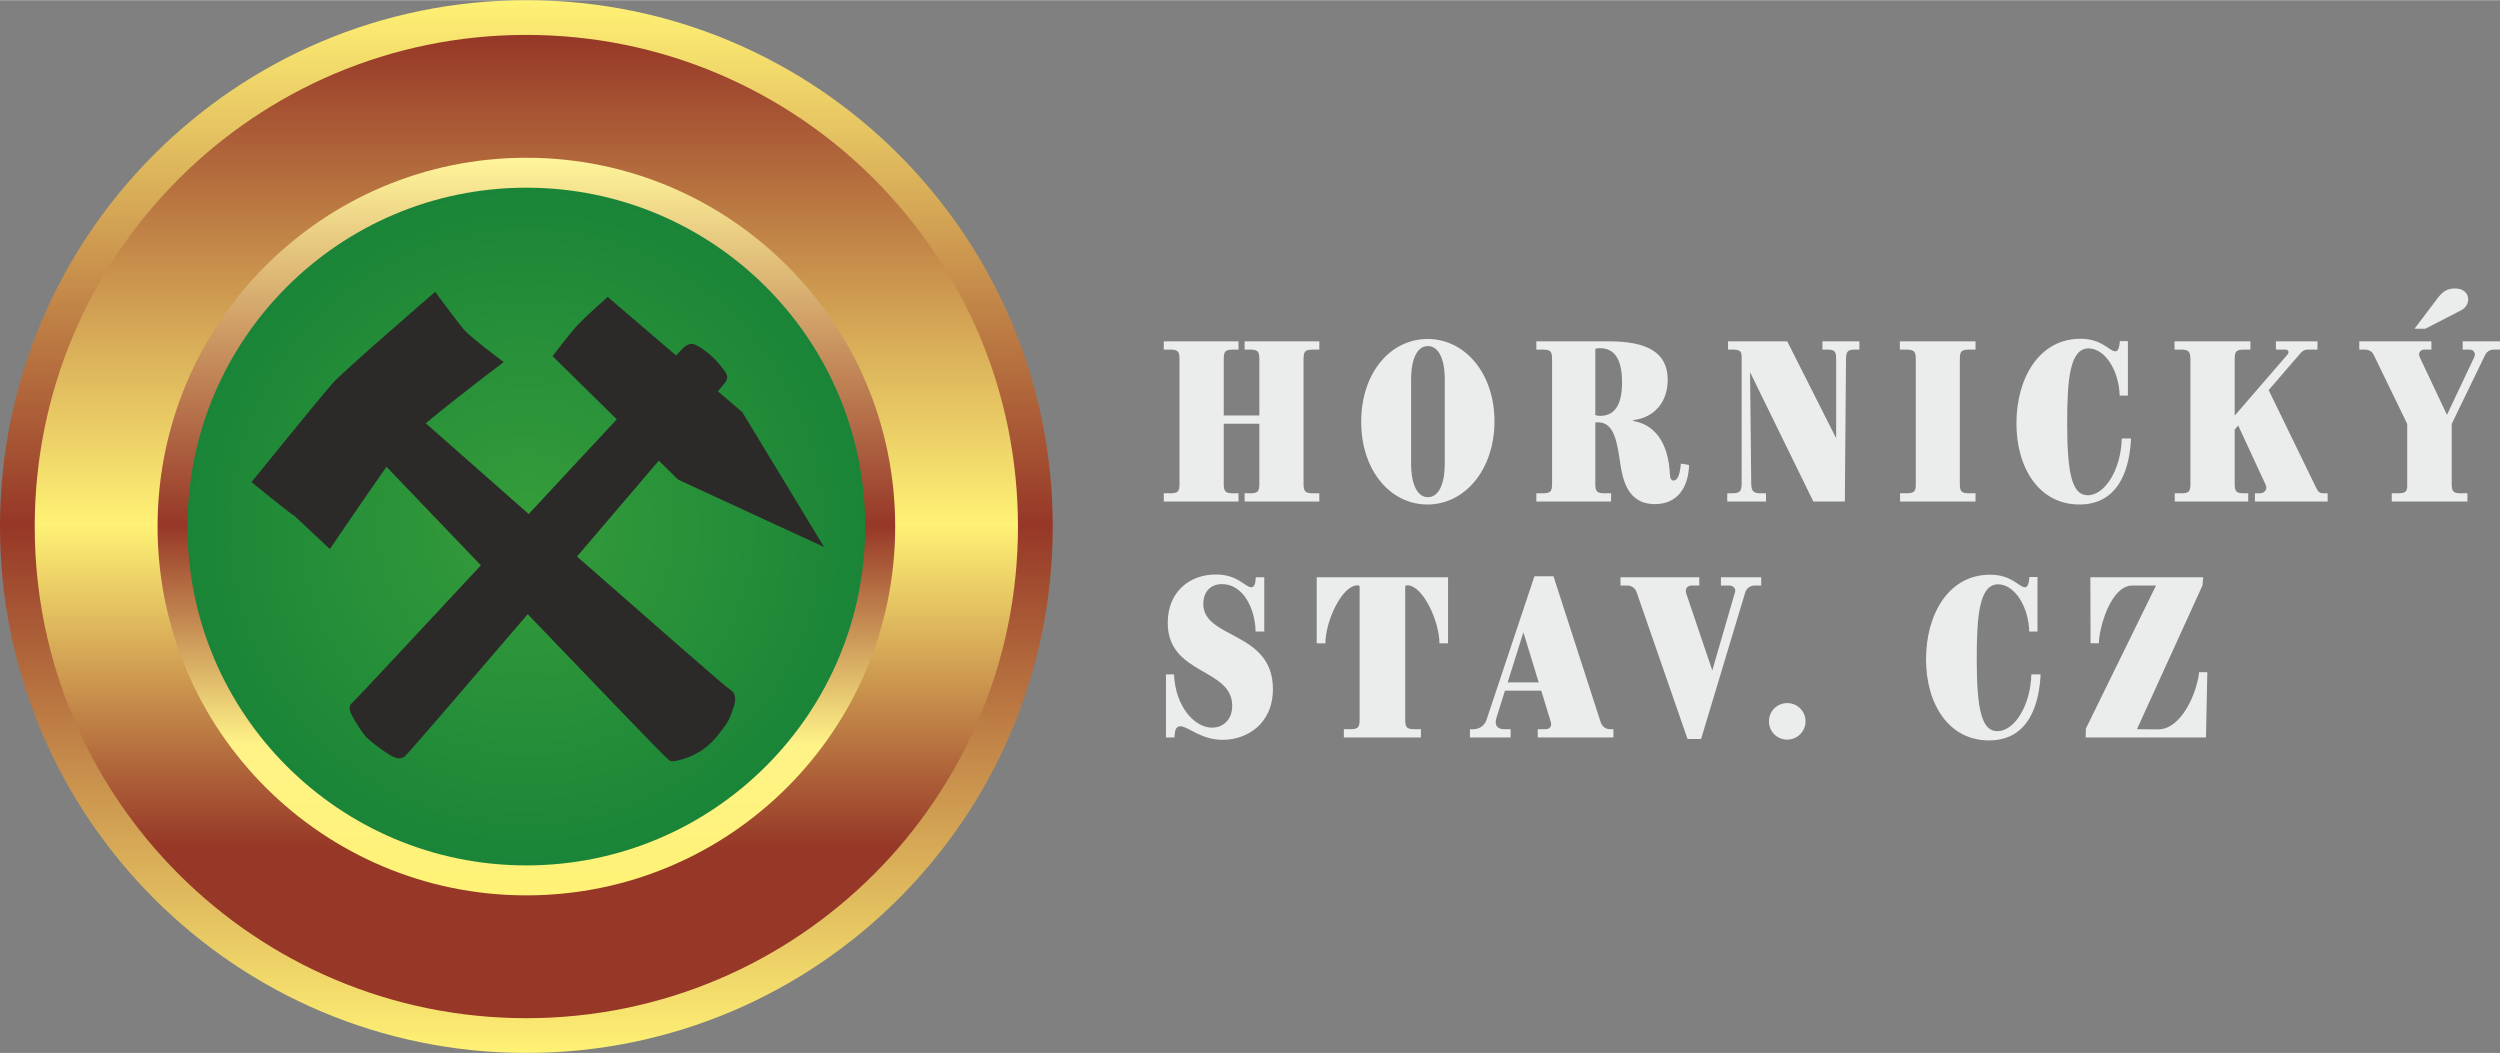
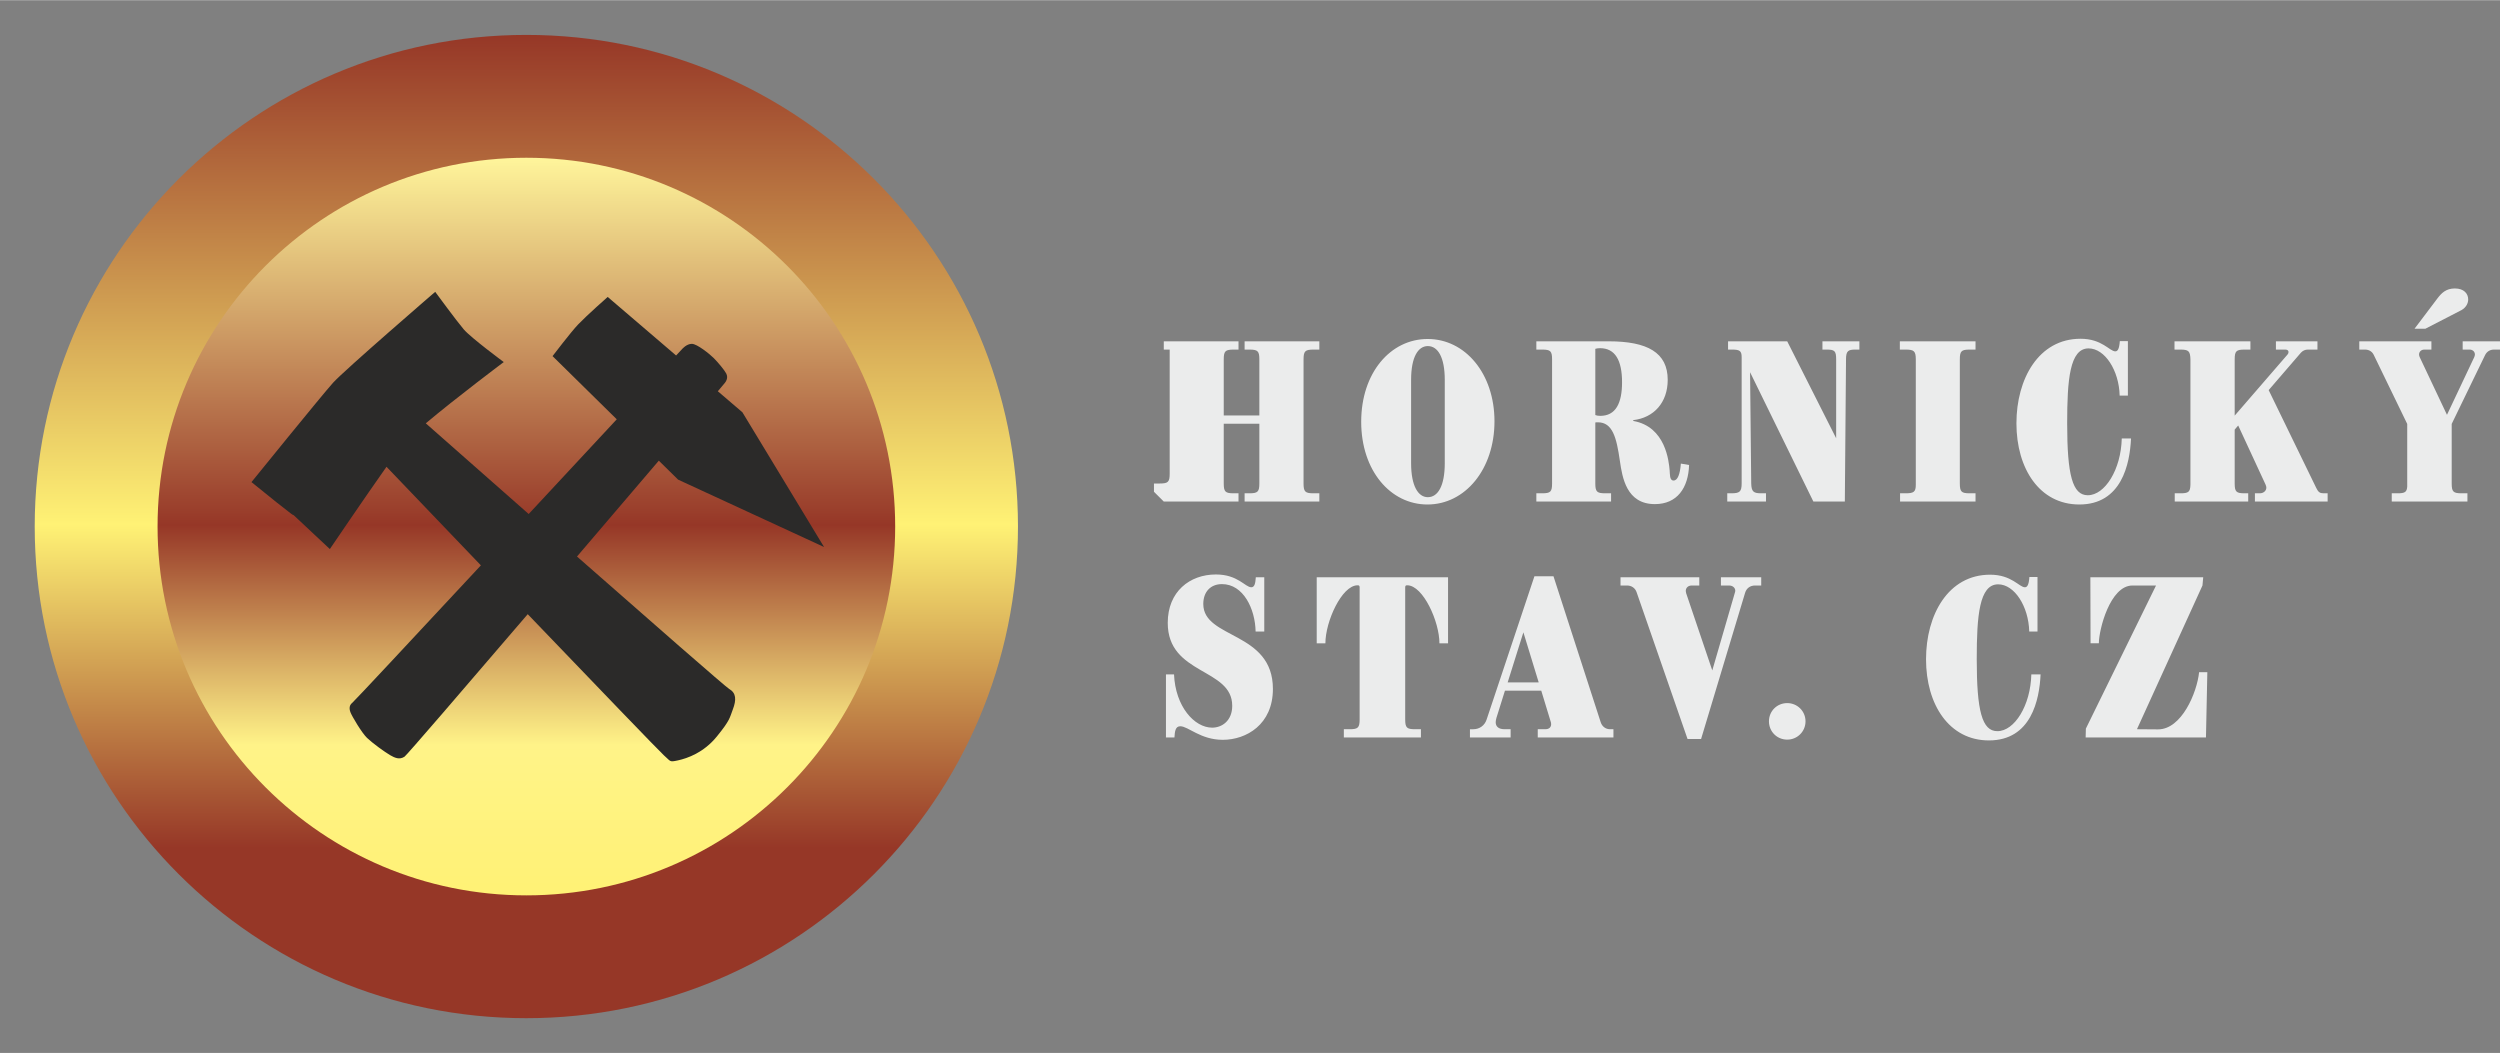
<svg xmlns="http://www.w3.org/2000/svg" xml:space="preserve" width="800px" height="337px" version="1.1" style="shape-rendering:geometricPrecision; text-rendering:geometricPrecision; image-rendering:optimizeQuality; fill-rule:evenodd; clip-rule:evenodd" viewBox="0 0 783.5 329.93">
  <rect x="0" y="0" width="783.5" height="329.93" fill="#808080" stroke="none" />
  <defs>
    <style type="text/css">
   
    .fil5 {fill:#EBECEC;fill-rule:nonzero}
    .fil4 {fill:#2B2A29;fill-rule:nonzero}
    .fil2 {fill:url(#id0)}
    .fil0 {fill:url(#id1)}
    .fil1 {fill:url(#id2)}
    .fil3 {fill:url(#id3)}
   
  </style>
    <linearGradient id="id0" gradientUnits="userSpaceOnUse" x1="49.38" y1="280.55" x2="49.38" y2="49.38">
      <stop offset="0" style="stop-opacity:1; stop-color:#FFF275" />
      <stop offset="0.204" style="stop-opacity:1; stop-color:#FFF388" />
      <stop offset="0.502" style="stop-opacity:1; stop-color:#963727" />
      <stop offset="1" style="stop-opacity:1; stop-color:#FFF59B" />
      <stop offset="1" style="stop-opacity:1; stop-color:#FFF59B" />
    </linearGradient>
    <linearGradient id="id1" gradientUnits="userSpaceOnUse" x1="0" y1="329.93" x2="0" y2="0">
      <stop offset="0" style="stop-opacity:1; stop-color:#FFF275" />
      <stop offset="0" style="stop-opacity:1; stop-color:#FFF275" />
      <stop offset="0" style="stop-opacity:1; stop-color:#FFF275" />
      <stop offset="0.502" style="stop-opacity:1; stop-color:#963727" />
      <stop offset="1" style="stop-opacity:1; stop-color:#FFF275" />
      <stop offset="1" style="stop-opacity:1; stop-color:#FFF275" />
    </linearGradient>
    <linearGradient id="id2" gradientUnits="userSpaceOnUse" x1="10.88" y1="319.04" x2="10.88" y2="10.89">
      <stop offset="0" style="stop-opacity:1; stop-color:#963727" />
      <stop offset="0.173" style="stop-opacity:1; stop-color:#963727" />
      <stop offset="0.502" style="stop-opacity:1; stop-color:#FFF275" />
      <stop offset="1" style="stop-opacity:1; stop-color:#963727" />
      <stop offset="1" style="stop-opacity:1; stop-color:#963727" />
    </linearGradient>
    <radialGradient id="id3" gradientUnits="userSpaceOnUse" gradientTransform="matrix(1 -0 -0 -1 0 330)" cx="164.96" cy="164.96" r="205.03" fx="164.96" fy="164.96">
      <stop offset="0" style="stop-opacity:1; stop-color:#369D3A" />
      <stop offset="1" style="stop-opacity:1; stop-color:#006E36" />
    </radialGradient>
  </defs>
  <g id="Vrstva_x0020_1">
    <g id="_2508482922608">
-       <path class="fil0" d="M0 164.96c0,91.11 73.86,164.97 164.96,164.97l0 0c91.11,0 164.97,-73.86 164.97,-164.97 0,-91.1 -73.86,-164.96 -164.97,-164.96 -91.1,0 -164.96,73.86 -164.96,164.96l0 0z" />
      <path class="fil1" d="M10.88 164.96c0,85.1 68.98,154.08 154.07,154.08l0 0c85.1,0 154.08,-68.98 154.08,-154.08 0,-85.09 -68.98,-154.08 -154.08,-154.08 -85.09,0 -154.07,68.99 -154.07,154.08l0 0z" />
      <path class="fil2" d="M49.38 164.96c0,63.84 51.75,115.59 115.58,115.59l0 0c63.84,0 115.59,-51.75 115.59,-115.59 0,-63.83 -51.75,-115.58 -115.59,-115.58 -63.83,0 -115.58,51.75 -115.58,115.58l0 0z" />
-       <path class="fil3" d="M58.76 164.96c0,58.66 47.55,106.2 106.2,106.2l0 0c58.66,0 106.2,-47.54 106.2,-106.2l0 0c0,-58.65 -47.54,-106.2 -106.2,-106.2 -58.65,0 -106.2,47.55 -106.2,106.2z" />
      <path class="fil4" d="M232.67 129.15l-7.7 -6.59c1.38,-1.63 2.18,-2.58 2.26,-2.69 0.96,-1.28 0.65,-2.31 0.37,-2.88 -0.49,-0.97 -2.6,-3.52 -3.88,-4.8 -1.28,-1.28 -5.26,-4.49 -6.9,-4.49 -1.65,0 -3.02,1.61 -3.02,1.61 -0.07,0.08 -0.75,0.8 -1.91,2.04l-21.44 -18.35c0,0 -6.59,5.82 -9.28,8.64 -2.21,2.31 -8,9.91 -8,9.91l20.12 19.8c-8.06,8.67 -17.75,19.08 -27.6,29.68 -14.68,-12.92 -27.44,-24.17 -32.25,-28.42 9.61,-8.09 24.44,-19.2 24.44,-19.2 0,0 -10.26,-7.58 -12.54,-10.24 -2.27,-2.66 -8.95,-11.77 -8.95,-11.77 0,0 -28.47,24.57 -31.99,28.47 -3.52,3.9 -25.59,31.16 -25.59,31.16 0,0 16.57,13.5 12.54,9.72 -4.03,-3.77 12.02,11.26 12.02,11.26 0,0 10.83,-15.97 17.76,-25.78 4.72,4.94 16.32,17.05 29.58,30.89 -21.22,22.8 -39.75,42.66 -40.3,43.07 -1.28,0.96 -0.77,2.49 -0.57,3 0.45,1.2 3.55,6.45 5.18,8 1.76,1.68 5.6,4.47 7.29,5.44 1.34,0.77 2.88,1.53 4.48,0.44 0.67,-0.45 18.29,-20.93 38.6,-44.65 21.07,21.97 41.58,43.29 42.65,44.21 2.24,1.92 1.6,2.24 4.48,1.6 2.88,-0.64 8,-2.37 12.15,-7.49 4.16,-5.12 3.97,-5.76 4.99,-8.44 1.16,-3.04 1.09,-5.18 -1.15,-6.46 -1.09,-0.63 -24.25,-20.9 -47.68,-41.49 9.12,-10.67 18.07,-21.16 25.64,-30.04l6.05 5.95 45.74 21.11 -25.59 -42.22z" />
-       <path class="fil5" d="M364.73 157.13l23.42 0 0 -2.59 -1.55 0c-2.59,0 -3.08,-0.49 -3.08,-3.09l0 -18.72 11.16 0 0 18.72c0,2.6 -0.5,3.09 -3.09,3.09l-1.53 0 0 2.59 23.42 0 0 -2.59 -1.86 0c-2.58,0 -3.09,-0.49 -3.09,-3.09l0 -38.88c0,-2.58 0.51,-3.07 3.09,-3.07l1.86 0 0 -2.59 -23.42 0 0 2.59 1.53 0c2.59,0 3.09,0.49 3.09,3.07l0 17.57 -11.16 0 0 -17.57c0,-2.58 0.49,-3.07 3.08,-3.07l1.55 0 0 -2.59 -23.42 0 0 2.59 1.85 0c2.59,0 3.08,0.49 3.08,3.07l0 38.88c0,2.6 -0.49,3.09 -3.08,3.09l-1.85 0 0 2.59zm82.63 0.92c11.82,0 21.01,-11.04 21.01,-26.06 0,-14.98 -9.19,-25.81 -20.94,-25.81 -11.65,0 -20.83,10.59 -20.83,25.94 0,15.33 9.18,25.93 20.76,25.93zm0.12 -2.29c-3.02,0 -5.24,-3.51 -5.24,-10.65l0 -26.13c0,-7.19 2.22,-10.58 5.24,-10.58 3.15,0 5.31,3.51 5.31,10.58l0 26.13c0,7.14 -2.16,10.65 -5.31,10.65zm71.16 2.17c6.97,0 10.48,-5.05 10.72,-12.26l-2.58 -0.44c-0.25,3.27 -0.98,5.31 -2.29,5.31 -1.29,0 -1.1,-1.97 -1.22,-3.14 -0.25,-2.85 -1.24,-13.75 -11.41,-15.53l0 -0.26c6.41,-0.73 10.8,-5.47 10.8,-12.63 0,-8.55 -6.36,-12.07 -18.5,-12.07l-22.67 0 0 2.59 1.85 0c2.59,0 3.08,0.49 3.08,3.07l0 38.88c0,2.6 -0.49,3.09 -3.08,3.09l-1.85 0 0 2.59 23.42 0 0 -2.59 -1.85 0c-2.58,0 -3.09,-0.49 -3.09,-3.09l0 -19.09c0.12,-0.07 0.26,-0.07 0.8,-0.07 4.63,0 5.85,4.8 6.9,12.09 0.75,5.17 2.04,13.55 10.97,13.55zm-17.12 -27.66c-0.63,0 -1.11,-0.07 -1.55,-0.25l0 -20.76c0.44,-0.13 0.92,-0.2 1.48,-0.2 4.75,0 6.9,3.83 6.9,10.67 0,6.66 -2.02,10.54 -6.83,10.54zm39.8 26.86l12.14 0 0 -2.59 -1.54 0c-2.41,0 -3.02,-0.56 -3.09,-3.09l-0.36 -34.86 19.84 40.54 9.86 0 0.37 -44.61c0,-2.65 0.73,-3.02 2.95,-3.02l1.24 0 0 -2.59 -11.58 0 0 2.59 1.23 0c2.58,0 3.07,0.37 3.07,3.07l0 24.72 -15.34 -30.38 -18.54 0 0 2.59 1.24 0c2.34,0 3.02,0.37 3.02,2.34l0 39.61c0,2.6 -0.63,3.09 -3.22,3.09l-1.29 0 0 2.59zm54.16 0l23.65 0 0 -2.59 -1.85 0c-2.58,0 -3.07,-0.49 -3.07,-3.09l0 -38.88c0,-2.58 0.49,-3.07 3.07,-3.07l1.85 0 0 -2.59 -23.72 0 0 2.59 1.86 0c2.58,0 3.14,0.49 3.14,3.07l0 39.32c0,2.16 -0.61,2.65 -3.09,2.65l-1.84 0 0 2.59zm56.17 0.92c13.26,0 15.85,-12.69 16.21,-20.69l-2.9 0c-0.24,9.78 -5.29,17.79 -10.65,17.79 -4.8,0 -6.46,-6.34 -6.46,-22.54 0,-13.63 0.8,-23.48 6.7,-23.48 5.12,0 9.56,6.9 9.75,14.8l2.58 0 0 -17.08 -2.53 0c-0.17,2.58 -0.73,3.21 -1.41,3.21 -1.78,0 -4.12,-3.95 -10.9,-3.95 -13.13,0 -20.09,12.58 -20.09,26.5 0,14.23 7.27,25.44 19.7,25.44zm29.91 -0.92l23.03 0 0 -2.59 -1.17 0c-2.58,0 -3.07,-0.49 -3.07,-3.09l0 -16.87 1.1 -1.29 8.56 18.48c0.12,0.31 0.26,0.61 0.26,1.04 0,0.86 -0.8,1.73 -2.04,1.73l-1.54 0 0 2.59 22.79 0 0 -2.59 -1.29 0c-1.1,0 -1.66,-0.36 -2.27,-1.66l-14.92 -30.68 10.1 -11.72c0.56,-0.61 1.31,-0.98 2.16,-0.98l3.03 0 0 -2.59 -13.02 0 0 2.59 2.97 0c0.61,0 0.98,0.31 0.98,0.73 0,0.32 -0.05,0.51 -0.3,0.81l-16.57 19.16 0 -17.63c0,-2.58 0.49,-3.07 3.07,-3.07l1.86 0 0 -2.59 -23.79 0 0 2.59 1.85 0c2.58,0 3.07,0.49 3.14,3.07l0 39.32c-0.07,2.22 -0.61,2.65 -3.09,2.65l-1.83 0 0 2.59zm75.15 -54.16l3.39 0 11.34 -5.85c1.41,-0.81 2.09,-2.1 2.09,-3.34 0,-1.78 -1.29,-3.44 -4.19,-3.44 -2.78,0 -4.19,1.49 -5.41,3.07l-7.22 9.56zm-7.14 54.16l23.72 0 0 -2.59 -1.85 0c-2.59,0 -3.08,-0.49 -3.08,-3.09l0 -18.65 10.46 -21.57c0.56,-1.12 1.56,-1.73 2.78,-1.73l1.9 0 0 -2.59 -11.7 0 0 2.59 2.17 0c0.98,0 1.66,0.68 1.66,1.54 0,0.24 -0.07,0.49 -0.19,0.8l-8.56 18.11 -8.56 -18.11c-0.12,-0.31 -0.19,-0.56 -0.19,-0.8 0,-0.86 0.68,-1.54 1.66,-1.54l2.21 0 0 -2.59 -22.6 0 0 2.59 1.84 0c1.17,0 2.22,0.61 2.72,1.73l10.46 21.57 0 19.65c-0.12,1.73 -0.78,2.09 -3,2.09l-1.85 0 0 2.59z" />
+       <path class="fil5" d="M364.73 157.13l23.42 0 0 -2.59 -1.55 0c-2.59,0 -3.08,-0.49 -3.08,-3.09l0 -18.72 11.16 0 0 18.72c0,2.6 -0.5,3.09 -3.09,3.09l-1.53 0 0 2.59 23.42 0 0 -2.59 -1.86 0c-2.58,0 -3.09,-0.49 -3.09,-3.09l0 -38.88c0,-2.58 0.51,-3.07 3.09,-3.07l1.86 0 0 -2.59 -23.42 0 0 2.59 1.53 0c2.59,0 3.09,0.49 3.09,3.07l0 17.57 -11.16 0 0 -17.57c0,-2.58 0.49,-3.07 3.08,-3.07l1.55 0 0 -2.59 -23.42 0 0 2.59 1.85 0l0 38.88c0,2.6 -0.49,3.09 -3.08,3.09l-1.85 0 0 2.59zm82.63 0.92c11.82,0 21.01,-11.04 21.01,-26.06 0,-14.98 -9.19,-25.81 -20.94,-25.81 -11.65,0 -20.83,10.59 -20.83,25.94 0,15.33 9.18,25.93 20.76,25.93zm0.12 -2.29c-3.02,0 -5.24,-3.51 -5.24,-10.65l0 -26.13c0,-7.19 2.22,-10.58 5.24,-10.58 3.15,0 5.31,3.51 5.31,10.58l0 26.13c0,7.14 -2.16,10.65 -5.31,10.65zm71.16 2.17c6.97,0 10.48,-5.05 10.72,-12.26l-2.58 -0.44c-0.25,3.27 -0.98,5.31 -2.29,5.31 -1.29,0 -1.1,-1.97 -1.22,-3.14 -0.25,-2.85 -1.24,-13.75 -11.41,-15.53l0 -0.26c6.41,-0.73 10.8,-5.47 10.8,-12.63 0,-8.55 -6.36,-12.07 -18.5,-12.07l-22.67 0 0 2.59 1.85 0c2.59,0 3.08,0.49 3.08,3.07l0 38.88c0,2.6 -0.49,3.09 -3.08,3.09l-1.85 0 0 2.59 23.42 0 0 -2.59 -1.85 0c-2.58,0 -3.09,-0.49 -3.09,-3.09l0 -19.09c0.12,-0.07 0.26,-0.07 0.8,-0.07 4.63,0 5.85,4.8 6.9,12.09 0.75,5.17 2.04,13.55 10.97,13.55zm-17.12 -27.66c-0.63,0 -1.11,-0.07 -1.55,-0.25l0 -20.76c0.44,-0.13 0.92,-0.2 1.48,-0.2 4.75,0 6.9,3.83 6.9,10.67 0,6.66 -2.02,10.54 -6.83,10.54zm39.8 26.86l12.14 0 0 -2.59 -1.54 0c-2.41,0 -3.02,-0.56 -3.09,-3.09l-0.36 -34.86 19.84 40.54 9.86 0 0.37 -44.61c0,-2.65 0.73,-3.02 2.95,-3.02l1.24 0 0 -2.59 -11.58 0 0 2.59 1.23 0c2.58,0 3.07,0.37 3.07,3.07l0 24.72 -15.34 -30.38 -18.54 0 0 2.59 1.24 0c2.34,0 3.02,0.37 3.02,2.34l0 39.61c0,2.6 -0.63,3.09 -3.22,3.09l-1.29 0 0 2.59zm54.16 0l23.65 0 0 -2.59 -1.85 0c-2.58,0 -3.07,-0.49 -3.07,-3.09l0 -38.88c0,-2.58 0.49,-3.07 3.07,-3.07l1.85 0 0 -2.59 -23.72 0 0 2.59 1.86 0c2.58,0 3.14,0.49 3.14,3.07l0 39.32c0,2.16 -0.61,2.65 -3.09,2.65l-1.84 0 0 2.59zm56.17 0.92c13.26,0 15.85,-12.69 16.21,-20.69l-2.9 0c-0.24,9.78 -5.29,17.79 -10.65,17.79 -4.8,0 -6.46,-6.34 -6.46,-22.54 0,-13.63 0.8,-23.48 6.7,-23.48 5.12,0 9.56,6.9 9.75,14.8l2.58 0 0 -17.08 -2.53 0c-0.17,2.58 -0.73,3.21 -1.41,3.21 -1.78,0 -4.12,-3.95 -10.9,-3.95 -13.13,0 -20.09,12.58 -20.09,26.5 0,14.23 7.27,25.44 19.7,25.44zm29.91 -0.92l23.03 0 0 -2.59 -1.17 0c-2.58,0 -3.07,-0.49 -3.07,-3.09l0 -16.87 1.1 -1.29 8.56 18.48c0.12,0.31 0.26,0.61 0.26,1.04 0,0.86 -0.8,1.73 -2.04,1.73l-1.54 0 0 2.59 22.79 0 0 -2.59 -1.29 0c-1.1,0 -1.66,-0.36 -2.27,-1.66l-14.92 -30.68 10.1 -11.72c0.56,-0.61 1.31,-0.98 2.16,-0.98l3.03 0 0 -2.59 -13.02 0 0 2.59 2.97 0c0.61,0 0.98,0.31 0.98,0.73 0,0.32 -0.05,0.51 -0.3,0.81l-16.57 19.16 0 -17.63c0,-2.58 0.49,-3.07 3.07,-3.07l1.86 0 0 -2.59 -23.79 0 0 2.59 1.85 0c2.58,0 3.07,0.49 3.14,3.07l0 39.32c-0.07,2.22 -0.61,2.65 -3.09,2.65l-1.83 0 0 2.59zm75.15 -54.16l3.39 0 11.34 -5.85c1.41,-0.81 2.09,-2.1 2.09,-3.34 0,-1.78 -1.29,-3.44 -4.19,-3.44 -2.78,0 -4.19,1.49 -5.41,3.07l-7.22 9.56zm-7.14 54.16l23.72 0 0 -2.59 -1.85 0c-2.59,0 -3.08,-0.49 -3.08,-3.09l0 -18.65 10.46 -21.57c0.56,-1.12 1.56,-1.73 2.78,-1.73l1.9 0 0 -2.59 -11.7 0 0 2.59 2.17 0c0.98,0 1.66,0.68 1.66,1.54 0,0.24 -0.07,0.49 -0.19,0.8l-8.56 18.11 -8.56 -18.11c-0.12,-0.31 -0.19,-0.56 -0.19,-0.8 0,-0.86 0.68,-1.54 1.66,-1.54l2.21 0 0 -2.59 -22.6 0 0 2.59 1.84 0c1.17,0 2.22,0.61 2.72,1.73l10.46 21.57 0 19.65c-0.12,1.73 -0.78,2.09 -3,2.09l-1.85 0 0 2.59z" />
      <path class="fil5" d="M383.21 231.8c7.4,0 15.72,-4.81 15.72,-15.95 0,-18.13 -21.82,-15.6 -21.82,-26.62 0,-3.82 2.29,-6.23 5.85,-6.23 6.73,0 10.41,7.77 10.55,14.86l2.71 0 0 -17.01 -2.65 0c-0.13,1.9 -0.37,3.14 -1.42,3.14 -1.9,0 -4.19,-4.01 -11.09,-4.01 -8.19,0 -15.09,5.36 -15.09,15.16 0,16.45 20.21,14.06 20.21,26 0,4.63 -3.15,6.85 -6.29,6.85 -5.55,0 -11.53,-6.6 -11.95,-16.7l-2.53 0 0 19.77 2.66 0c0.12,-1.9 0.29,-3.51 1.83,-3.51 2.48,0 6.36,4.25 13.31,4.25zm37.95 -0.74l24.16 0 0 -2.58 -1.85 0c-2.59,0 -3.08,-0.49 -3.08,-3.09l0 -41.4c0,-0.62 0.32,-0.62 0.68,-0.62 4.93,0.07 10.05,11.35 10.05,18.18l2.7 0 0 -20.7 -41.16 0 0 20.7 2.72 0c0,-6.83 5.12,-18.11 10.04,-18.18 0.37,0 0.69,0 0.69,0.62l0 41.4c0,2.6 -0.51,3.09 -3.1,3.09l-1.85 0 0 2.58zm39.52 0l12.75 0 0 -2.58 -1.85 0c-1.91,0 -2.83,-0.81 -2.83,-2.22 0,-0.44 0.12,-0.87 0.24,-1.36l2.66 -8.51 11.38 0 2.97 9.75c0.06,0.17 0.13,0.49 0.13,0.73 0,0.8 -0.44,1.61 -1.86,1.61l-2.34 0 0 2.58 23.72 0 0 -2.58 -1.05 0c-1.41,0 -2.53,-0.88 -2.95,-2.22l-14.79 -45.72 -5.97 0 -14.99 44.92c-0.61,1.85 -2.22,3.02 -4.17,3.02l-1.05 0 0 2.58zm11.82 -17.25l4.93 -15.7 4.8 15.7 -9.73 0zm66.84 -32.96l0 2.59 2.58 0c1.12,0 1.92,0.73 1.92,1.65 0,0.2 -0.07,0.37 -0.12,0.56l-7.09 24.4 -8.19 -24.2c-0.07,-0.27 -0.12,-0.51 -0.12,-0.69 0,-0.99 0.73,-1.72 1.85,-1.72l2.39 0 0 -2.59 -24.69 0 0 2.59 2.09 0c1.35,0 2.52,0.8 2.95,2.09l15.97 46.02 4.24 0 13.8 -45.83c0.43,-1.43 1.6,-2.28 3.09,-2.28l1.96 0 0 -2.59 -12.63 0zm20.78 50.89c3.15,0 5.73,-2.53 5.73,-5.73 0,-3.21 -2.58,-5.72 -5.73,-5.72 -3.21,0 -5.73,2.51 -5.73,5.72 0,3.2 2.52,5.73 5.73,5.73zm63.2 0.25c13.25,0 15.84,-12.7 16.2,-20.7l-2.9 0c-0.24,9.78 -5.29,17.8 -10.65,17.8 -4.8,0 -6.46,-6.34 -6.46,-22.55 0,-13.62 0.8,-23.47 6.71,-23.47 5.11,0 9.55,6.9 9.74,14.79l2.59 0 0 -17.08 -2.54 0c-0.17,2.59 -0.73,3.21 -1.41,3.21 -1.78,0 -4.12,-3.94 -10.9,-3.94 -13.13,0 -20.08,12.57 -20.08,26.49 0,14.24 7.26,25.45 19.7,25.45zm30.32 -0.93l37.71 0 0.43 -20.45 -2.58 0c-0.68,6.46 -5.49,17.92 -12.87,17.92l-6.61 -0.05 20.53 -45.04 0.24 -2.59 -35.37 0 0.06 20.7 2.6 0c0,-4.25 3.51,-18.11 10.53,-18.11l7.39 0 -21.99 44.85 -0.07 2.77z" />
    </g>
  </g>
</svg>